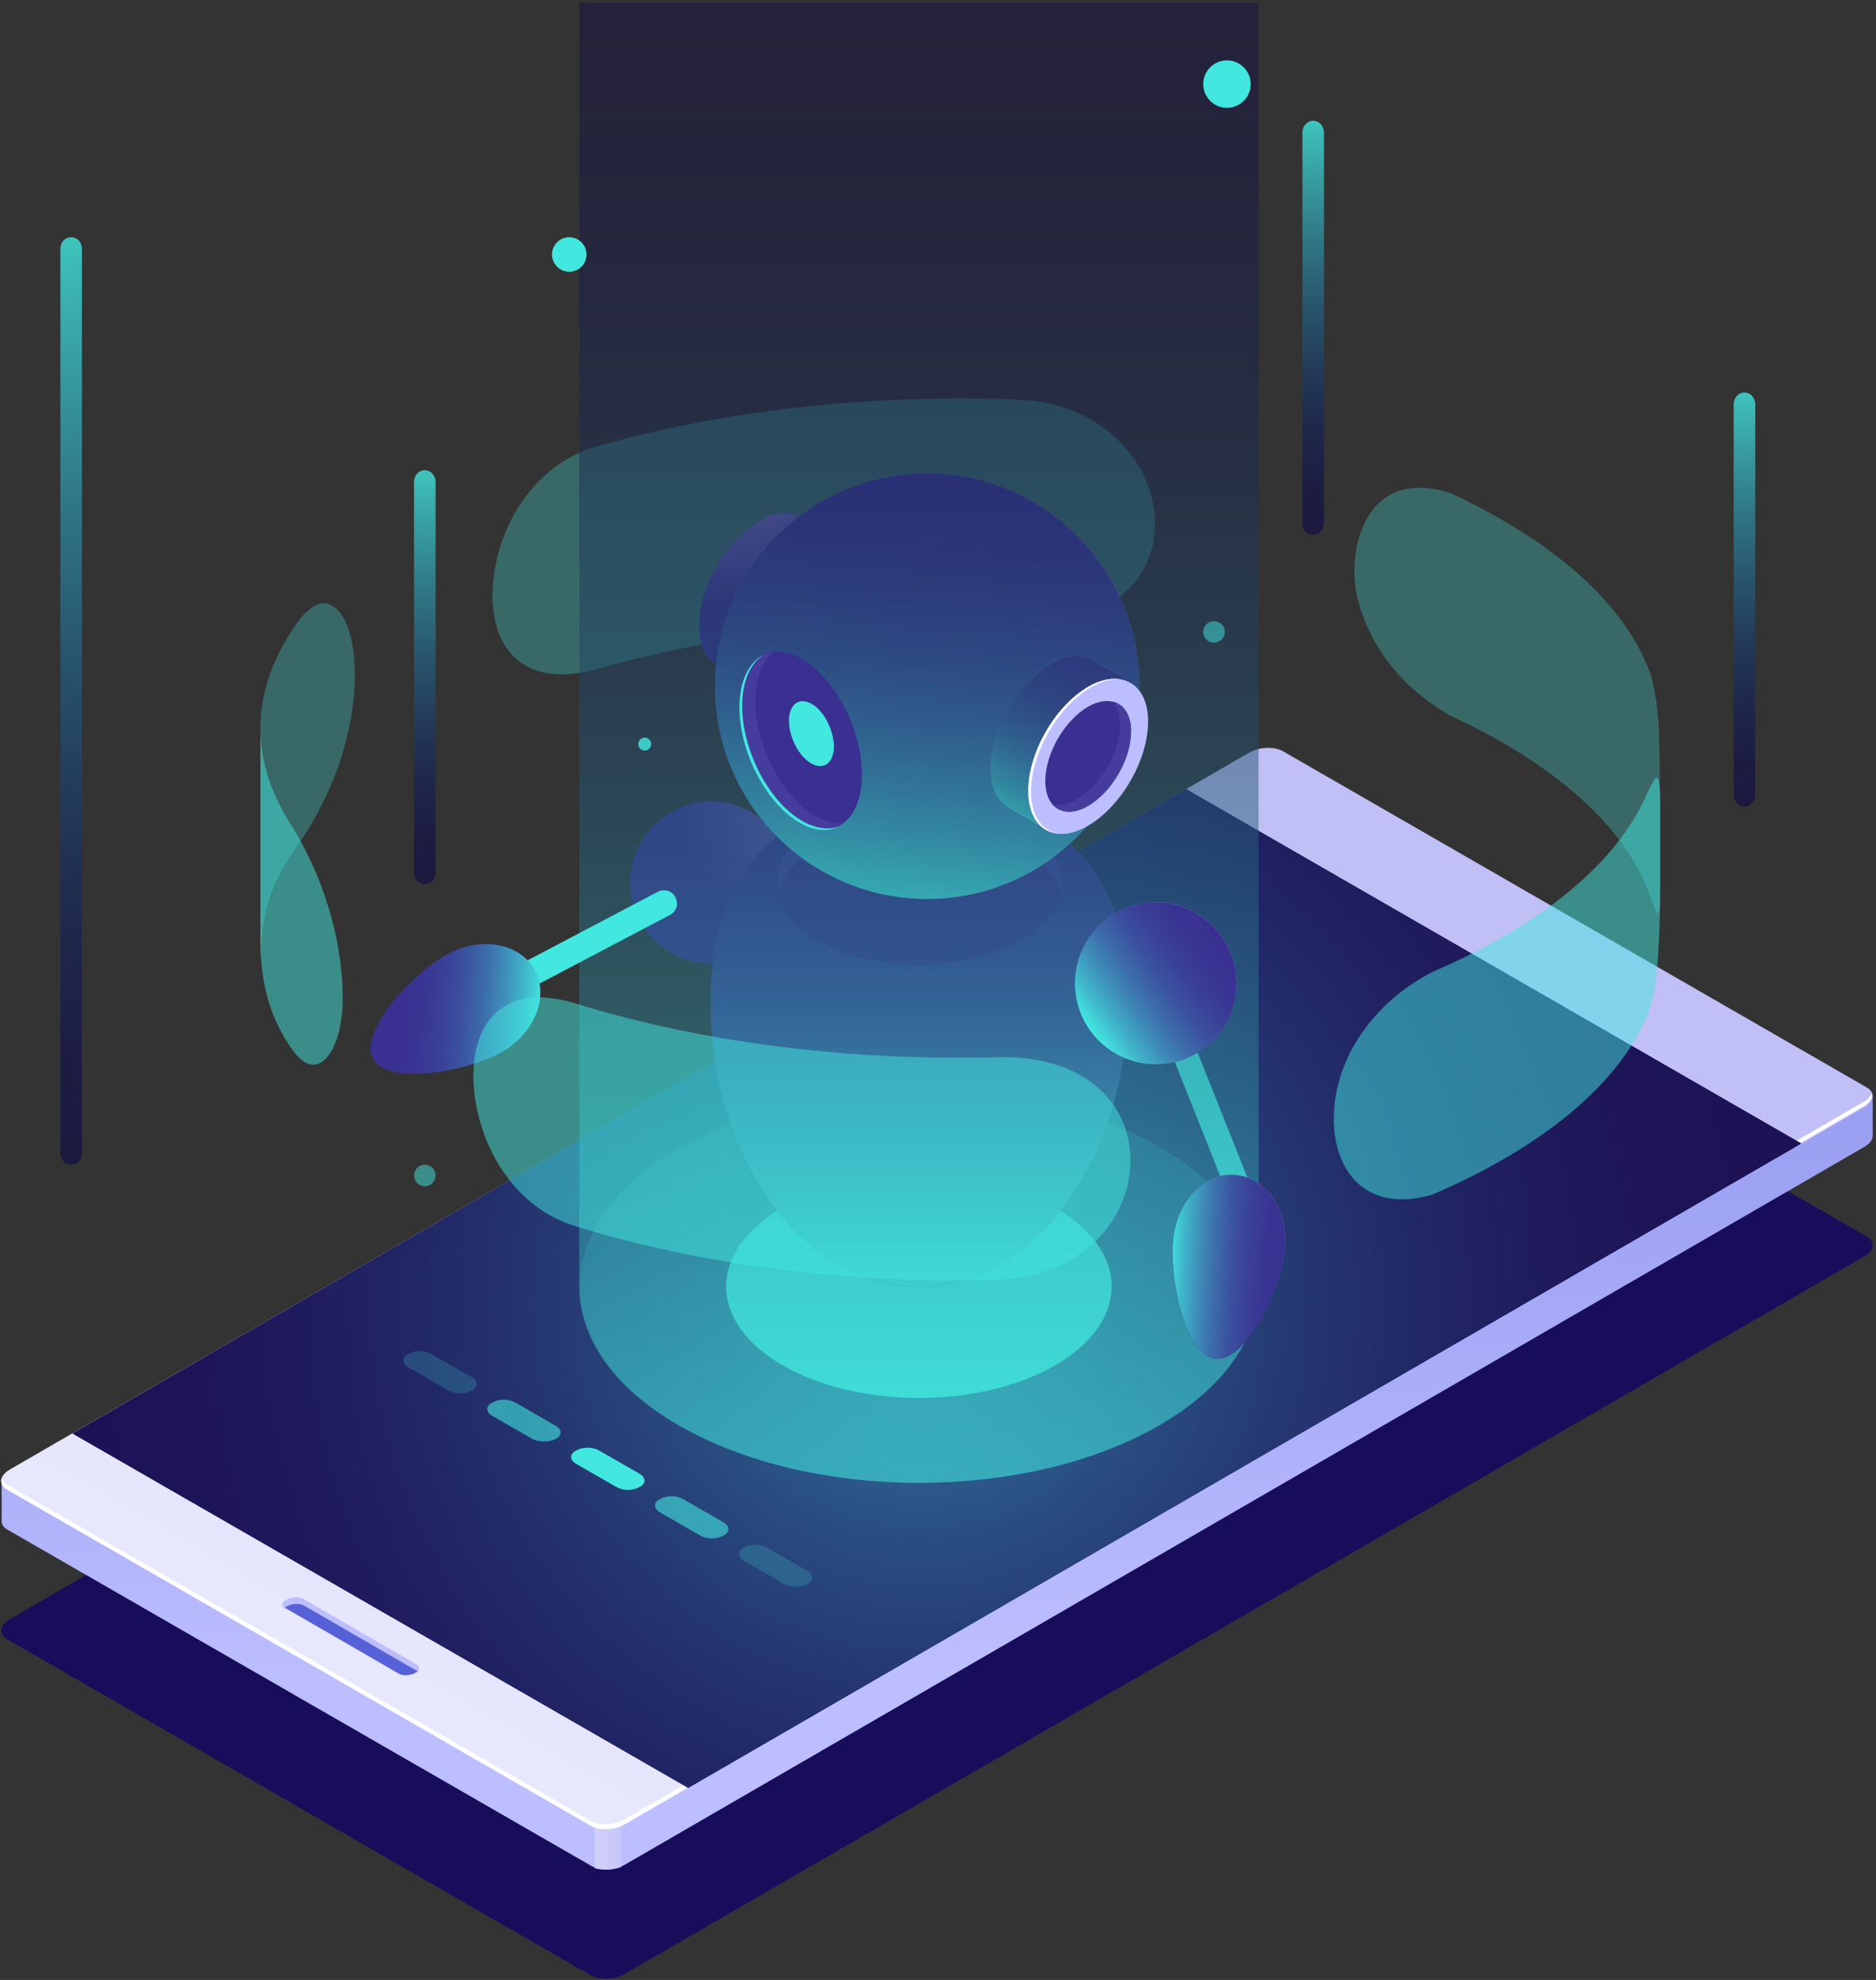
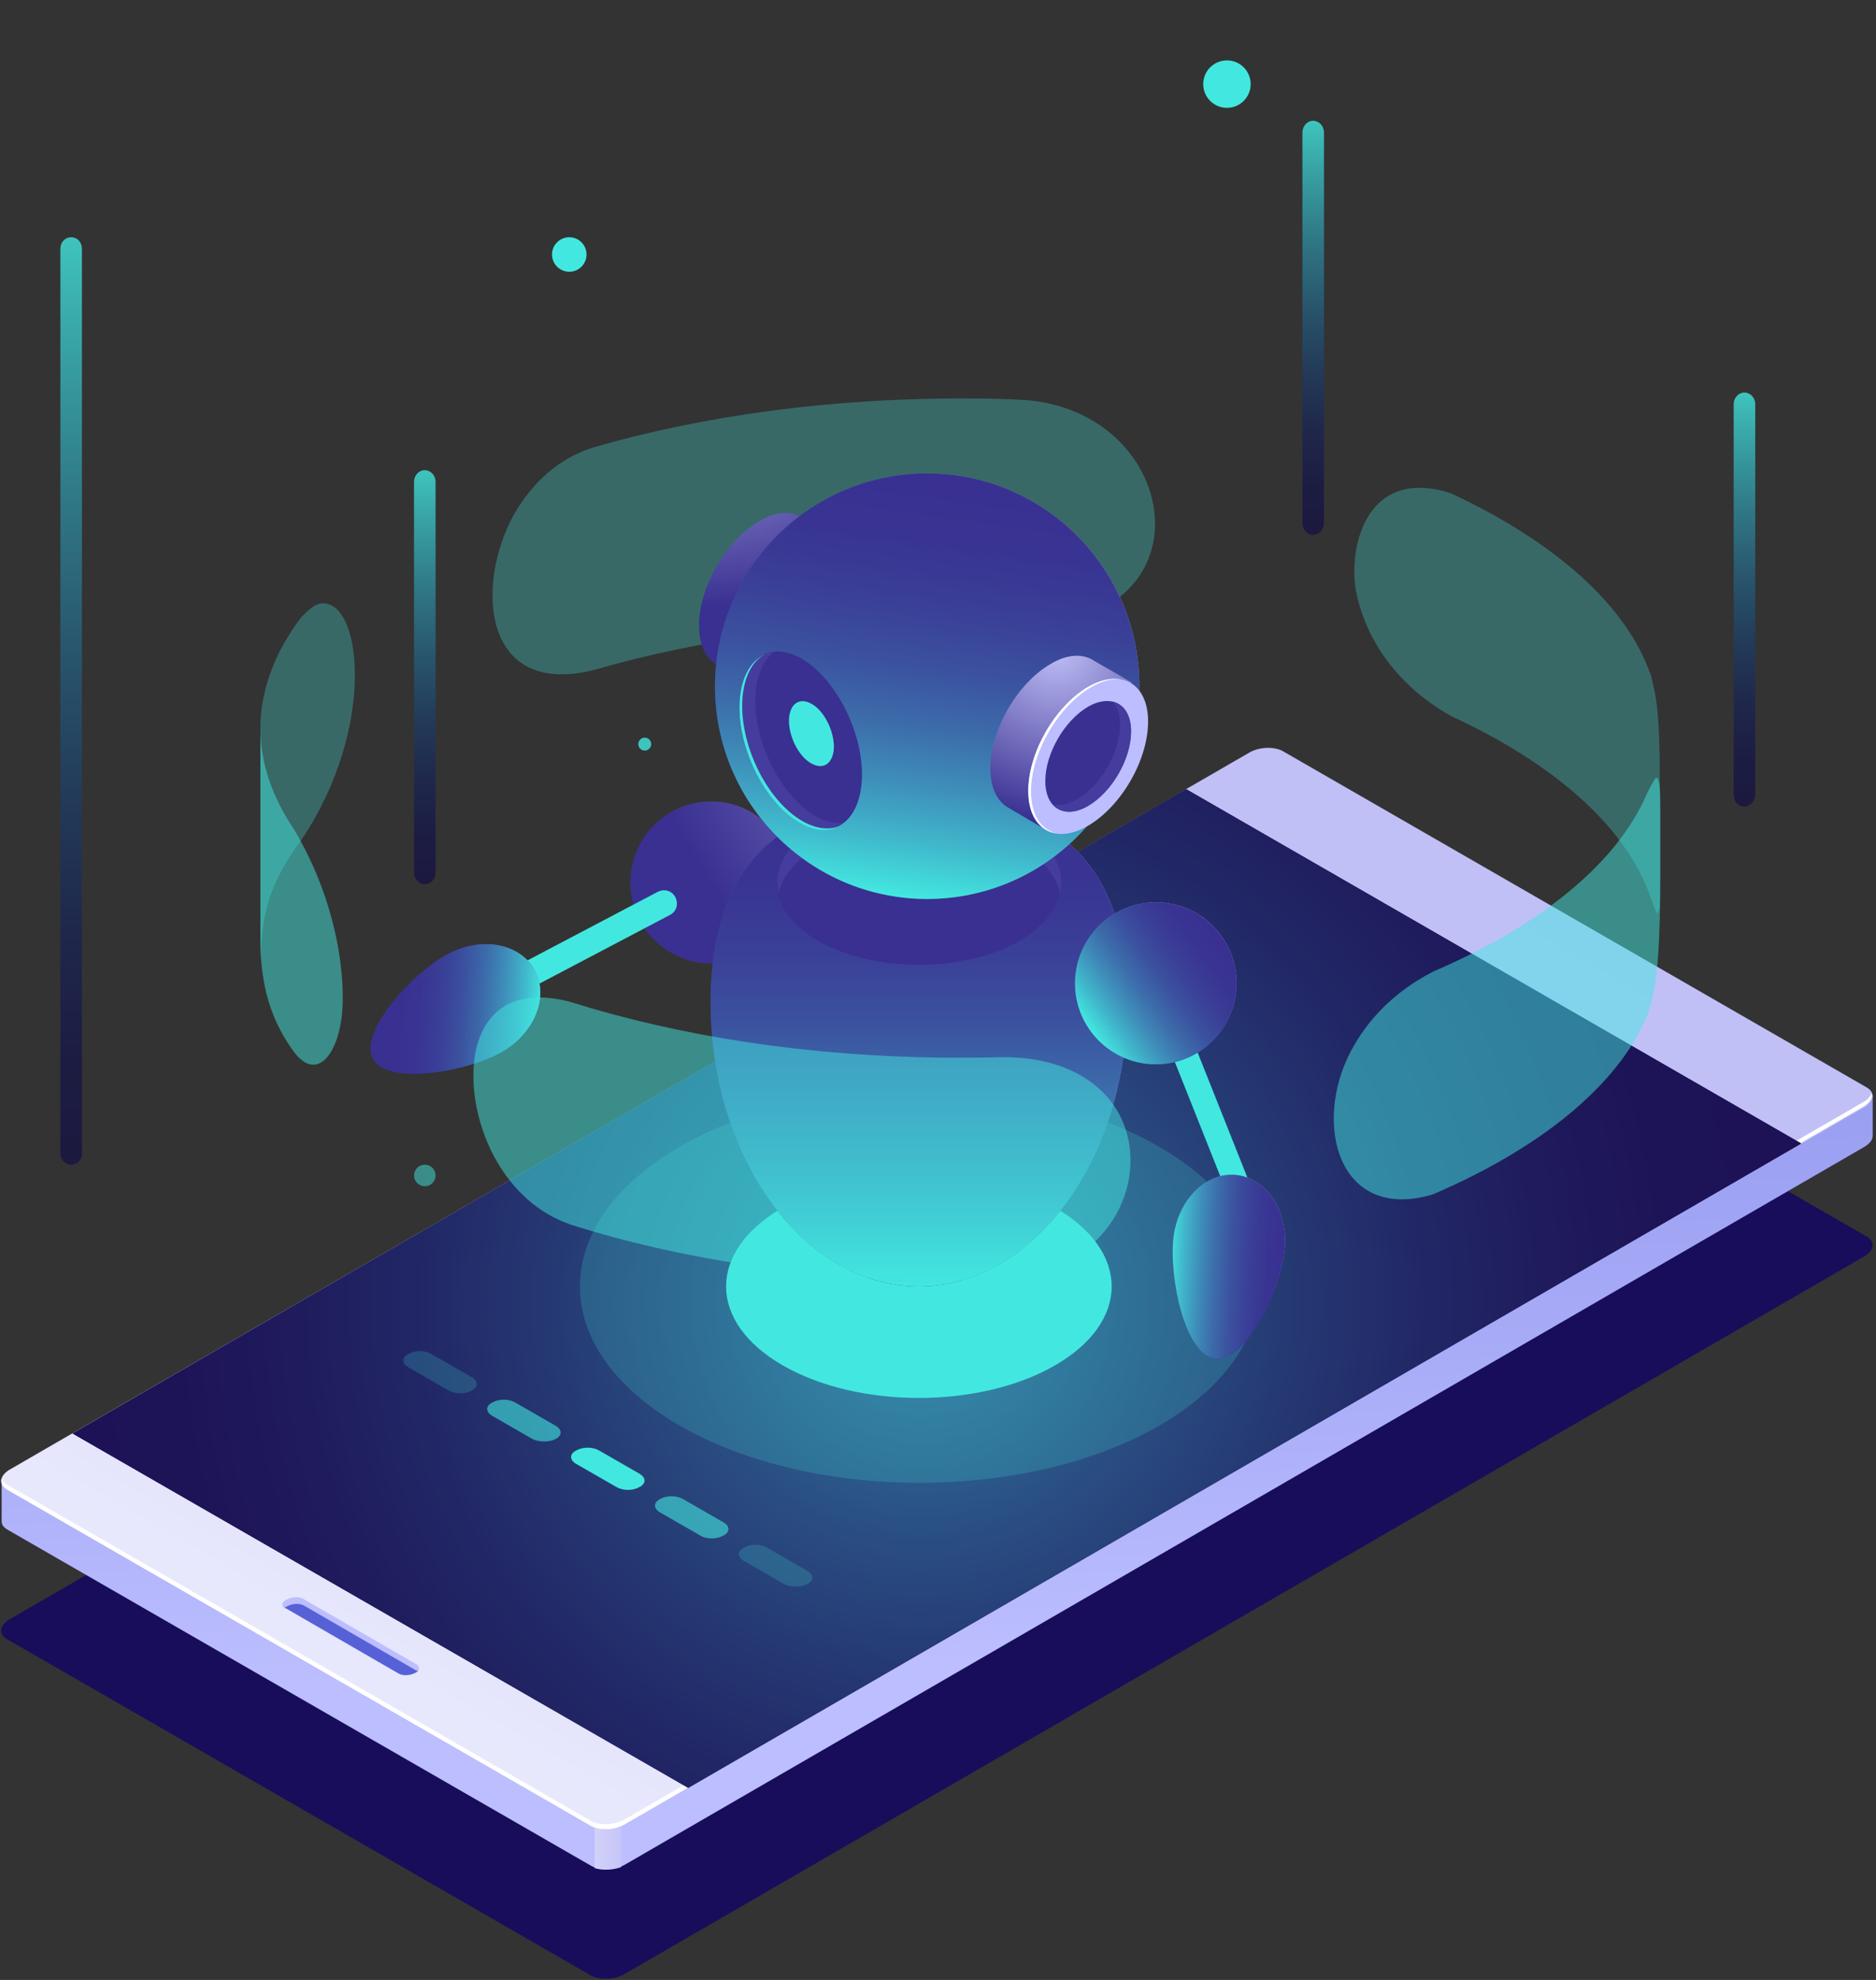
<svg xmlns="http://www.w3.org/2000/svg" width="435" height="459" viewBox="0 0 435 459">
  <rect x="0" y="0" width="435" height="459" fill="#333333" stroke="none" />
  <defs>
    <linearGradient id="a" x1="38.781%" x2="51.89%" y1="-155.641%" y2="80.417%">
      <stop offset="0%" stop-color="#5761D7" />
      <stop offset="17.79%" stop-color="#5C66D9" />
      <stop offset="38.76%" stop-color="#6A73DF" />
      <stop offset="61.34%" stop-color="#8289E8" />
      <stop offset="84.9%" stop-color="#A3A7F5" />
      <stop offset="100%" stop-color="#BCBEFF" />
    </linearGradient>
    <linearGradient id="b" x1="209.923%" x2="-139.173%" y1="35.774%" y2="64.75%">
      <stop offset="0%" stop-color="#C0BFF6" />
      <stop offset="29.38%" stop-color="#C5C4F7" />
      <stop offset="63.99%" stop-color="#D3D2F9" />
      <stop offset="100%" stop-color="#E9E9FD" />
    </linearGradient>
    <linearGradient id="c" x1="84.086%" x2="15.925%" y1="15.848%" y2="84.151%">
      <stop offset="0%" stop-color="#C0BFF6" />
      <stop offset="29.38%" stop-color="#C5C4F7" />
      <stop offset="63.99%" stop-color="#D3D2F9" />
      <stop offset="100%" stop-color="#E9E9FD" />
    </linearGradient>
    <radialGradient id="d" cx="49.094%" cy="51.434%" r="83.131%" fx="49.094%" fy="51.434%" gradientTransform="matrix(.578 0 0 1 .207 0)">
      <stop offset="0%" stop-color="#42E8E0" />
      <stop offset="12.05%" stop-color="#39BDC0" />
      <stop offset="28.41%" stop-color="#2F899A" />
      <stop offset="44.53%" stop-color="#265F7B" />
      <stop offset="60.04%" stop-color="#1F3D62" />
      <stop offset="74.78%" stop-color="#1A2550" />
      <stop offset="88.45%" stop-color="#171746" />
      <stop offset="100%" stop-color="#161242" />
    </radialGradient>
    <radialGradient id="e" cx="288.558%" cy="-109.361%" r="288.091%" fx="288.558%" fy="-109.361%" gradientTransform="scale(1 .997) rotate(11.226 2.9 -1.095)">
      <stop offset="0%" stop-color="#C0BFF6" />
      <stop offset="100%" stop-color="#393091" />
    </radialGradient>
    <radialGradient id="f" cx="79.543%" cy="33.065%" r="85.883%" fx="79.543%" fy="33.065%" gradientTransform="matrix(1 0 0 .853 0 .048)">
      <stop offset="0%" stop-color="#C0BFF6" />
      <stop offset="100%" stop-color="#393091" />
    </radialGradient>
    <linearGradient id="g" x1="50.057%" x2="50.057%" y1="99.989%" y2=".011%">
      <stop offset="0%" stop-color="#42E8E0" />
      <stop offset=".467%" stop-color="#42E6DF" />
      <stop offset="13.58%" stop-color="#40B6CB" />
      <stop offset="27.07%" stop-color="#3E8DB9" />
      <stop offset="40.74%" stop-color="#3C6BAA" />
      <stop offset="54.67%" stop-color="#3B519F" />
      <stop offset="68.93%" stop-color="#3A3F97" />
      <stop offset="83.75%" stop-color="#393493" />
      <stop offset="100%" stop-color="#393091" />
    </linearGradient>
    <radialGradient id="h" cx="7.402%" cy="-90.26%" r="178.38%" fx="7.402%" fy="-90.26%" gradientTransform="matrix(1 0 0 .81 0 -.171)">
      <stop offset="0%" stop-color="#C0BFF6" />
      <stop offset="100%" stop-color="#393091" />
    </radialGradient>
    <radialGradient id="i" cx="81.29%" cy="42.58%" r="84.584%" fx="81.29%" fy="42.58%" gradientTransform="matrix(1 0 0 .997 0 .001)">
      <stop offset="0%" stop-color="#C0BFF6" />
      <stop offset="100%" stop-color="#393091" />
    </radialGradient>
    <linearGradient id="j" x1="43.093%" x2="57.025%" y1="99.557%" y2=".43%">
      <stop offset="0%" stop-color="#42E8E0" />
      <stop offset=".467%" stop-color="#42E6DF" />
      <stop offset="13.58%" stop-color="#40B6CB" />
      <stop offset="27.07%" stop-color="#3E8DB9" />
      <stop offset="40.74%" stop-color="#3C6BAA" />
      <stop offset="54.67%" stop-color="#3B519F" />
      <stop offset="68.93%" stop-color="#3A3F97" />
      <stop offset="83.75%" stop-color="#393493" />
      <stop offset="100%" stop-color="#393091" />
    </linearGradient>
    <radialGradient id="k" cx="47.212%" cy="-2.832%" r="120.665%" fx="47.212%" fy="-2.832%" gradientTransform="matrix(1 0 0 .81 0 -.005)">
      <stop offset="0%" stop-color="#C0BFF6" />
      <stop offset="100%" stop-color="#393091" />
    </radialGradient>
    <linearGradient id="l" x1="22.917%" x2="65.319%" y1="95.151%" y2=".488%">
      <stop offset="0%" stop-color="#42E8E0" />
      <stop offset=".467%" stop-color="#42E6DF" />
      <stop offset="13.58%" stop-color="#40B6CB" />
      <stop offset="27.07%" stop-color="#3E8DB9" />
      <stop offset="40.74%" stop-color="#3C6BAA" />
      <stop offset="54.67%" stop-color="#3B519F" />
      <stop offset="68.93%" stop-color="#3A3F97" />
      <stop offset="83.75%" stop-color="#393493" />
      <stop offset="100%" stop-color="#393091" />
    </linearGradient>
    <linearGradient id="m" x1="50.035%" x2="50.035%" y1="100.025%" y2="-.001%">
      <stop offset="0%" stop-color="#42E8E0" />
      <stop offset="12.05%" stop-color="#39BDC0" />
      <stop offset="28.41%" stop-color="#2F899A" />
      <stop offset="44.53%" stop-color="#265F7B" />
      <stop offset="60.04%" stop-color="#1F3D62" />
      <stop offset="74.78%" stop-color="#1A2550" />
      <stop offset="88.45%" stop-color="#171746" />
      <stop offset="100%" stop-color="#161242" />
    </linearGradient>
    <radialGradient id="n" cx="79.718%" cy="17.472%" r="104.123%" fx="79.718%" fy="17.472%" gradientTransform="scale(1 .997) rotate(11.226 .795 .175)">
      <stop offset="0%" stop-color="#C0BFF6" />
      <stop offset="100%" stop-color="#393091" />
    </radialGradient>
    <linearGradient id="o" x1="9.778%" x2="90.521%" y1="79.374%" y2="20.707%">
      <stop offset="0%" stop-color="#42E8E0" />
      <stop offset=".467%" stop-color="#42E6DF" />
      <stop offset="13.58%" stop-color="#40B6CB" />
      <stop offset="27.07%" stop-color="#3E8DB9" />
      <stop offset="40.74%" stop-color="#3C6BAA" />
      <stop offset="54.67%" stop-color="#3B519F" />
      <stop offset="68.93%" stop-color="#3A3F97" />
      <stop offset="83.75%" stop-color="#393493" />
      <stop offset="100%" stop-color="#393091" />
    </linearGradient>
    <radialGradient id="p" cx="118.219%" cy="6.884%" r="127.164%" fx="118.219%" fy="6.884%" gradientTransform="matrix(.993 .073 -.119 .607 .017 -.059)">
      <stop offset="0%" stop-color="#C0BFF6" />
      <stop offset="100%" stop-color="#393091" />
    </radialGradient>
    <linearGradient id="q" x1="-1.391%" x2="97.222%" y1="46.493%" y2="53.703%">
      <stop offset="0%" stop-color="#42E8E0" />
      <stop offset=".467%" stop-color="#42E6DF" />
      <stop offset="13.58%" stop-color="#40B6CB" />
      <stop offset="27.07%" stop-color="#3E8DB9" />
      <stop offset="40.74%" stop-color="#3C6BAA" />
      <stop offset="54.67%" stop-color="#3B519F" />
      <stop offset="68.93%" stop-color="#3A3F97" />
      <stop offset="83.75%" stop-color="#393493" />
      <stop offset="100%" stop-color="#393091" />
    </linearGradient>
    <radialGradient id="r" cx="135.145%" cy="9.454%" r="110.621%" fx="135.145%" fy="9.454%" gradientTransform="scale(.763 1) rotate(61.332 1.561 .448)">
      <stop offset="0%" stop-color="#C0BFF6" />
      <stop offset="100%" stop-color="#393091" />
    </radialGradient>
    <linearGradient id="s" x1="96.078%" x2="19.328%" y1="52.331%" y2="48.505%">
      <stop offset="0%" stop-color="#42E8E0" />
      <stop offset=".467%" stop-color="#42E6DF" />
      <stop offset="13.58%" stop-color="#40B6CB" />
      <stop offset="27.07%" stop-color="#3E8DB9" />
      <stop offset="40.74%" stop-color="#3C6BAA" />
      <stop offset="54.67%" stop-color="#3B519F" />
      <stop offset="68.93%" stop-color="#3A3F97" />
      <stop offset="83.75%" stop-color="#393493" />
      <stop offset="100%" stop-color="#393091" />
    </linearGradient>
    <linearGradient id="t" x1="49.252%" x2="49.252%" y1="99.963%" y2=".034%">
      <stop offset="0%" stop-color="#161242" />
      <stop offset="11.55%" stop-color="#171746" />
      <stop offset="25.22%" stop-color="#1A2550" />
      <stop offset="39.96%" stop-color="#1F3D62" />
      <stop offset="55.47%" stop-color="#265F7B" />
      <stop offset="71.58%" stop-color="#2F899A" />
      <stop offset="87.95%" stop-color="#39BDC0" />
      <stop offset="100%" stop-color="#42E8E0" />
    </linearGradient>
    <linearGradient id="u" x1="49.252%" x2="49.252%" y1="99.985%" y2=".056%">
      <stop offset="0%" stop-color="#161242" />
      <stop offset="11.55%" stop-color="#171746" />
      <stop offset="25.22%" stop-color="#1A2550" />
      <stop offset="39.96%" stop-color="#1F3D62" />
      <stop offset="55.47%" stop-color="#265F7B" />
      <stop offset="71.58%" stop-color="#2F899A" />
      <stop offset="87.95%" stop-color="#39BDC0" />
      <stop offset="100%" stop-color="#42E8E0" />
    </linearGradient>
    <linearGradient id="v" x1="50.048%" x2="50.048%" y1="100.044%" y2=".115%">
      <stop offset="0%" stop-color="#161242" />
      <stop offset="11.55%" stop-color="#171746" />
      <stop offset="25.22%" stop-color="#1A2550" />
      <stop offset="39.96%" stop-color="#1F3D62" />
      <stop offset="55.47%" stop-color="#265F7B" />
      <stop offset="71.58%" stop-color="#2F899A" />
      <stop offset="87.95%" stop-color="#39BDC0" />
      <stop offset="100%" stop-color="#42E8E0" />
    </linearGradient>
    <linearGradient id="w" x1="50.421%" x2="50.421%" y1="100.026%" y2="-.022%">
      <stop offset="0%" stop-color="#161242" />
      <stop offset="11.55%" stop-color="#171746" />
      <stop offset="25.22%" stop-color="#1A2550" />
      <stop offset="39.96%" stop-color="#1F3D62" />
      <stop offset="55.47%" stop-color="#265F7B" />
      <stop offset="71.58%" stop-color="#2F899A" />
      <stop offset="87.95%" stop-color="#39BDC0" />
      <stop offset="100%" stop-color="#42E8E0" />
    </linearGradient>
  </defs>
  <g fill="none" fill-rule="evenodd">
    <path fill="#180D5B" d="M297.484 208.716l135.347 77.936c2.041 1.148 1.786 3.189-.51 4.592L144.915 457.576c-2.296 1.404-5.868 1.531-7.91.383L1.659 380.023c-2.04-1.148-1.786-3.19.51-4.592l287.407-166.333c2.296-1.403 5.868-1.53 7.909-.382z" />
    <path fill="url(#a)" d="M.383 170.287v9.439c0 .765.51 1.403 1.403 1.913l135.347 77.937c2.041 1.148 5.613 1.02 7.91-.383L432.32 92.86c1.276-.765 1.914-1.658 1.914-2.55v-9.44l-14.926 8.291-121.825-70.028c-2.041-1.148-5.613-1.02-7.91.383L14.544 178.706c.765-.766 1.275-1.404 1.275-1.404-.127-.127-15.435-7.015-15.435-7.015z" transform="translate(0 173)" />
    <path fill="url(#b)" d="M144.022 259.83V221.31l-6.123-3.572v42.349c1.658.51 4.082.51 6.123-.255z" transform="translate(0 173)" />
    <path fill="url(#c)" d="M297.484 1.148L432.83 79.084c2.041 1.148 1.786 3.19-.51 4.592L144.915 249.881c-2.296 1.403-5.868 1.531-7.91.383L1.659 172.328c-2.04-1.148-1.786-3.19.51-4.592L289.576 1.53c2.296-1.403 5.868-1.531 7.909-.383z" transform="translate(0 173)" />
    <path fill="#FFF" d="M137.006 423.264L1.658 345.328c-1.148-.638-1.53-1.659-1.275-2.68.127.511.638 1.149 1.275 1.532l135.348 77.936c2.04 1.148 5.613 1.02 7.909-.383l287.279-166.332c.893-.51 1.53-1.276 1.785-1.913.256 1.02-.382 2.168-1.913 3.06L144.915 422.882c-2.296 1.403-5.868 1.531-7.91.383z" />
    <path fill="#24126A" d="M275.032 182.95l142.619 82.145-258.066 149.368-142.746-82.146z" />
    <path fill="#24126A" d="M275.032 182.95l142.619 82.145-258.066 149.368-142.746-82.146z" />
    <path fill="url(#d)" d="M275.032 9.95l142.619 82.145-258.066 149.368-142.746-82.146z" opacity=".5" transform="translate(0 173)" />
    <path fill="#5761D7" d="M70.289 370.966l25.896 14.797c.765.382 1.148.893.765 1.53-.127.255-.383.383-.638.51-1.148.638-2.934.766-3.954.128L66.334 372.88c-.127 0-.255-.128-.255-.128-.255-.765-.127-1.02.893-1.658l.383-.128c1.02-.51 1.913-.51 2.934 0z" />
    <path fill="#BCBEFF" d="M65.952 372.88c.127-.256.382-.383.637-.51 1.149-.638 2.934-.766 3.955-.128l26.023 15.051c.128 0 .128.128.256.128.51-.638.382-1.276-.383-1.658L70.416 370.71c-1.02-.638-2.806-.51-3.954.128-1.148.51-1.276 1.403-.51 2.04z" />
    <g fill="#42E8E0">
      <path d="M104.008 322.337l-9.344-5.372c-1.536-.895-1.536-2.302 0-3.07 1.536-.895 3.84-.895 5.376 0l9.344 5.372c1.536.896 1.536 2.303 0 3.07-1.408.896-3.84.896-5.376 0z" opacity=".2" />
      <path d="M123.464 333.593l-9.344-5.372c-1.536-.895-1.536-2.302 0-3.07 1.536-.895 3.84-.895 5.376 0l9.344 5.372c1.536.896 1.536 2.303 0 3.07-1.408.767-3.84.767-5.376 0z" opacity=".6" />
      <path d="M142.92 344.72l-9.344-5.371c-1.536-.896-1.536-2.302 0-3.07 1.536-.895 3.84-.895 5.376 0l9.344 5.372c1.536.896 1.536 2.302 0 3.07-1.536.895-3.84.895-5.376 0z" />
      <path d="M162.376 355.977l-9.344-5.372c-1.536-.896-1.536-2.303 0-3.07 1.536-.895 3.84-.895 5.376 0l9.344 5.372c1.536.895 1.536 2.302 0 3.07-1.536.895-3.968.895-5.376 0z" opacity=".6" />
      <path d="M181.832 367.233l-9.344-5.373c-1.536-.895-1.536-2.302 0-3.07 1.536-.895 3.84-.895 5.376 0l9.344 5.373c1.536.895 1.536 2.302 0 3.07-1.536.767-3.968.767-5.376 0z" opacity=".2" />
    </g>
    <g fill="#42E8E0">
      <path d="M268.892 330.433c-30.716 17.761-80.676 17.761-111.392 0-30.716-17.76-30.716-46.639 0-64.527 30.716-17.762 80.676-17.762 111.392 0 30.716 17.888 30.716 46.766 0 64.527z" opacity=".2" />
      <path d="M244.676 316.506c-17.46 10.094-45.754 10.094-63.215 0-17.461-10.095-17.461-26.45 0-36.545 17.46-10.094 45.755-10.094 63.215 0 17.461 10.095 17.461 26.45 0 36.545z" />
    </g>
    <g fill="#42E8E0" opacity=".3">
      <path d="M314.392 136.85c1.02 5.494 5.098 19.55 22.05 29.133 24.087 11.117 40.783 25.811 46.391 42.295.383 1.022.892 2.555 1.402 3.578.638-1.023.638-1.023.638-3.45v-27.473c0-16.227-.893-19.677-2.04-24.277-5.608-16.356-22.304-31.05-46.392-42.295-19.245-6.261-23.833 11.883-22.049 22.489zM137.49 103.756c25.49-7.412 55.824-11.628 88.069-11.373 4.206 0 8.412.128 12.617.384 28.295 2.555 38.363 32.583 21.285 45.744-7.902 6.006-17.334 6.006-21.285 5.878l-12.617-.383c-32.245-.256-62.451 3.96-88.069 11.372-25.745 6.26-27.274-19.934-18.353-36.034 3.06-5.366 8.667-12.522 18.353-15.588zM60.382 220.544c.765-8.177 1.275-14.694 9.56-25.938 17.46-25.94 14.019-56.095 4.333-54.69-1.53.256-3.187 1.917-4.334 3.067-5.863 7.667-9.176 15.973-9.559 24.534v53.027z" />
    </g>
    <path fill="#42E8E0" d="M270.91 226.91l19.012 47.807-5.293 2.181-19.011-47.807z" />
    <g transform="translate(133.922)">
      <ellipse cx="30.971" cy="204.572" fill="url(#e)" rx="18.735" ry="18.783" />
      <path fill="url(#f)" d="M127.451 232.3c0 36.417-21.667 65.933-48.304 65.933S30.843 268.717 30.843 232.3c0-36.417 21.667-47.278 48.304-47.278 26.765 0 48.304 10.861 48.304 47.278z" />
      <path fill="url(#g)" d="M127.451 232.3c0 36.417-21.667 65.933-48.304 65.933S30.843 268.717 30.843 232.3c0-36.417 21.667-47.278 48.304-47.278 26.765 0 48.304 10.861 48.304 47.278z" />
      <path fill="#393091" d="M102.47 218.117c-12.872 7.41-33.774 7.41-46.646 0-12.873-7.411-12.873-19.55 0-26.961 12.872-7.412 33.774-7.412 46.647 0 12.872 7.41 12.872 19.422 0 26.96z" />
      <path fill="#453C9E" d="M55.951 196.139c12.873-7.411 33.774-7.411 46.647 0 5.353 3.067 8.412 6.9 9.304 10.989 1.274-5.75-1.784-11.628-9.304-15.972-12.873-7.412-33.774-7.412-46.647 0-7.52 4.344-10.706 10.35-9.304 15.972.765-3.961 3.951-7.795 9.304-10.99z" />
      <path fill="url(#h)" d="M41.167 159.339l5.99-10.35c3.568-3.706 6.245-8.433 7.774-13.417l5.99-10.478-8.666-4.983c-.255-.128-.51-.383-.892-.511-2.422-1.15-5.736-.894-9.304 1.278-7.647 4.472-13.892 15.205-13.892 24.15 0 4.472 1.53 7.539 4.078 9.072l8.922 5.239z" />
      <path fill="#BCBEFF" d="M64.873 134.167c0 8.944-6.246 19.677-13.893 24.15-7.647 4.472-13.892.894-13.892-8.05 0-8.945 6.245-19.678 13.892-24.15 7.647-4.473 13.893-.895 13.893 8.05z" />
      <ellipse cx="81.059" cy="159.083" fill="url(#i)" rx="49.196" ry="49.322" />
      <ellipse cx="81.059" cy="159.083" fill="url(#j)" rx="49.196" ry="49.322" />
      <path fill="url(#k)" d="M108.716 192.433l5.99-10.35c3.569-3.705 6.245-8.433 7.774-13.416l5.99-10.478-8.666-4.983c-.255-.128-.51-.384-.892-.512-2.422-1.15-5.736-.894-9.304 1.278-7.647 4.472-13.892 15.206-13.892 24.15 0 4.472 1.53 7.54 4.078 9.072l8.922 5.24z" />
-       <path fill="url(#l)" d="M108.716 192.433l5.99-10.35c3.569-3.705 6.245-8.433 7.774-13.416l5.99-10.478-8.666-4.983c-.255-.128-.51-.384-.892-.512-2.422-1.15-5.736-.894-9.304 1.278-7.647 4.472-13.892 15.206-13.892 24.15 0 4.472 1.53 7.54 4.078 9.072l8.922 5.24z" />
-       <path fill="url(#m)" d="M.382.639v297.594c0 11.628 7.647 23.384 23.069 32.2 30.716 17.761 80.676 17.761 111.392 0 15.294-8.816 22.941-20.444 23.069-32.072V.64H.382z" opacity=".5" />
      <path fill="#BCBEFF" d="M132.294 167.261c0 8.945-6.245 19.678-13.892 24.15-7.647 4.472-13.892.895-13.892-8.05 0-8.944 6.245-19.678 13.892-24.15 7.647-4.344 13.892-.767 13.892 8.05z" />
      <path fill="#FFF" d="M105.147 183.489c0-8.945 6.245-19.678 13.892-24.15 2.677-1.533 5.098-2.172 7.265-1.789-2.294-.511-4.97 0-7.902 1.661-7.647 4.472-13.892 15.206-13.892 24.15 0 5.75 2.676 9.328 6.627 9.839-3.568-.767-5.99-4.217-5.99-9.711z" />
      <path fill="#393091" d="M128.343 169.561c0 6.389-4.46 14.056-9.941 17.25-5.48 3.195-9.941.639-9.941-5.75s4.46-14.055 9.941-17.25c5.48-3.067 9.941-.511 9.941 5.75z" />
      <path fill="#453C9E" d="M124.137 162.661c1.02 1.278 1.657 3.067 1.657 5.367 0 6.389-4.46 14.055-9.941 17.25-2.167 1.278-4.078 1.533-5.735 1.15 1.784 2.044 4.843 2.428 8.284.383 5.48-3.194 9.941-10.861 9.941-17.25 0-3.833-1.657-6.261-4.206-6.9z" />
      <path fill="#393091" d="M65.765 182.467c-1.275 9.71-8.54 12.777-16.314 6.772-7.775-6.006-13-18.656-11.726-28.367 1.275-9.71 8.54-12.778 16.314-6.772 7.647 6.006 13 18.656 11.726 28.367z" />
      <path fill="#42E8E0" d="M59.392 174.033c-.51 3.578-3.059 4.6-5.99 2.428-2.804-2.172-4.716-6.772-4.333-10.35.51-3.578 3.058-4.6 5.99-2.428 2.804 2.173 4.716 6.9 4.333 10.35z" />
      <path fill="#453C9E" d="M53.147 187.833c-7.774-6.005-13-18.655-11.725-28.366.51-3.961 2.039-6.773 4.205-8.434-4.078.384-7.137 3.834-7.902 9.84-1.274 9.71 3.951 22.36 11.726 28.366 4.588 3.578 9.049 3.833 12.108 1.533-2.55.256-5.48-.639-8.412-2.939z" />
      <path fill="#42E8E0" d="M50.088 188.983c-7.774-6.005-13-18.655-11.725-28.366.637-4.473 2.421-7.54 5.098-8.945-2.932 1.278-5.098 4.472-5.736 9.328-1.274 9.711 3.951 22.361 11.726 28.367 4.206 3.194 8.157 3.833 11.216 2.172-2.932 1.15-6.755.383-10.579-2.556z" />
      <ellipse cx="134.078" cy="227.956" fill="url(#n)" rx="18.735" ry="18.783" />
      <ellipse cx="134.078" cy="227.956" fill="url(#o)" rx="18.735" ry="18.783" />
    </g>
    <path fill="url(#p)" d="M212.333 290.056c-1.02 8.944-8.921 25.81-16.058 24.916-7.138-.894-10.706-19.039-9.687-27.983 1.02-8.945 7.647-15.461 14.785-14.567 7.137.895 12.107 8.817 10.96 17.634z" transform="translate(85.49)" />
    <path fill="url(#q)" d="M212.333 290.056c-1.02 8.944-8.921 25.81-16.058 24.916-7.138-.894-10.706-19.039-9.687-27.983 1.02-8.945 7.647-15.461 14.785-14.567 7.137.895 12.107 8.817 10.96 17.634z" transform="translate(85.49)" />
    <path fill="#42E8E0" d="M115.314 232.811a2.972 2.972 0 0 1-2.677-1.661c-.764-1.533-.255-3.322 1.275-4.089l38.617-20.317c1.53-.766 3.314-.255 4.079 1.278.765 1.534.255 3.322-1.275 4.09l-38.617 20.316c-.383.255-.892.383-1.402.383z" />
    <path fill="url(#r)" d="M30.588 244.056c-7.902 4.344-26.127 7.666-29.568 1.405-3.442-6.261 9.304-19.933 17.078-24.15 7.902-4.344 16.951-2.683 20.392 3.578 3.441 6.261-.127 14.822-7.902 19.167z" transform="translate(85.49)" />
    <path fill="url(#s)" d="M30.588 244.056c-7.902 4.344-26.127 7.666-29.568 1.405-3.442-6.261 9.304-19.933 17.078-24.15 7.902-4.344 16.951-2.683 20.392 3.578 3.441 6.261-.127 14.822-7.902 19.167z" transform="translate(85.49)" />
    <g fill="#42E8E0" opacity=".5">
      <path d="M79.245 235.622c-1.147 9.456-6.118 15.078-11.216 8.05-6.627-9.072-7.264-17.889-7.647-23.255v-51.623c0 8.05 2.677 15.845 7.647 23.256 10.834 18.017 12.108 35.906 11.216 43.572zM232.186 245.078c-4.078.128-8.157.128-12.362.128-32.373-.256-62.324-4.984-87.432-12.906-24.98-6.644-26.51 19.55-17.843 35.778 6.245 11.5 14.657 14.694 17.843 15.844 24.98 7.922 55.059 12.65 87.432 12.906 4.078 0 8.284 0 12.362-.128 29.441-2.172 37.089-30.411 23.324-43.7-3.824-3.706-10.961-8.05-23.324-7.922zM385 203.933c-.127 22.361-1.402 26.45-3.059 31.561-6.882 16.228-24.725 30.667-49.706 41.4-21.921 6.517-27.911-16.355-18.99-33.222 6.118-11.5 15.422-16.483 18.99-18.4 24.98-10.733 42.824-25.172 49.706-41.4.51-1.022 1.275-2.555 1.912-3.45.127 0 .382 0 .51-.128.382 1.15.637 1.662.637 7.795v15.844z" />
    </g>
    <path fill="url(#t)" d="M404.5 187c-1.31 0-2.5-1.155-2.5-2.695v-90.61c0-1.412 1.071-2.695 2.5-2.695 1.31 0 2.5 1.155 2.5 2.695v90.61c-.119 1.412-1.19 2.695-2.5 2.695z" opacity=".8" />
    <path fill="url(#u)" d="M304.5 124c-1.31 0-2.5-1.155-2.5-2.695v-90.61c0-1.412 1.071-2.695 2.5-2.695 1.31 0 2.5 1.155 2.5 2.695v90.61c-.119 1.54-1.19 2.695-2.5 2.695z" opacity=".8" />
    <path fill="url(#v)" d="M98.5 205c-1.31 0-2.5-1.155-2.5-2.695v-90.61c0-1.412 1.071-2.695 2.5-2.695 1.31 0 2.5 1.155 2.5 2.695v90.61c0 1.54-1.19 2.695-2.5 2.695z" opacity=".8" />
    <path fill="url(#w)" d="M16.5 270c-1.429 0-2.5-1.148-2.5-2.678V57.678C14 56.148 15.071 55 16.5 55s2.5 1.148 2.5 2.678V267.45c0 1.402-1.071 2.55-2.5 2.55z" opacity=".8" />
    <circle cx="132" cy="59" r="4" fill="#42E8E0" />
    <circle cx="284.5" cy="19.5" r="5.5" fill="#42E8E0" />
-     <circle cx="281.5" cy="146.5" r="2.5" fill="#42E8E0" opacity=".5" />
    <circle cx="98.5" cy="272.5" r="2.5" fill="#42E8E0" opacity=".5" />
    <circle cx="149.5" cy="172.5" r="1.5" fill="#42E8E0" opacity=".8" />
  </g>
</svg>